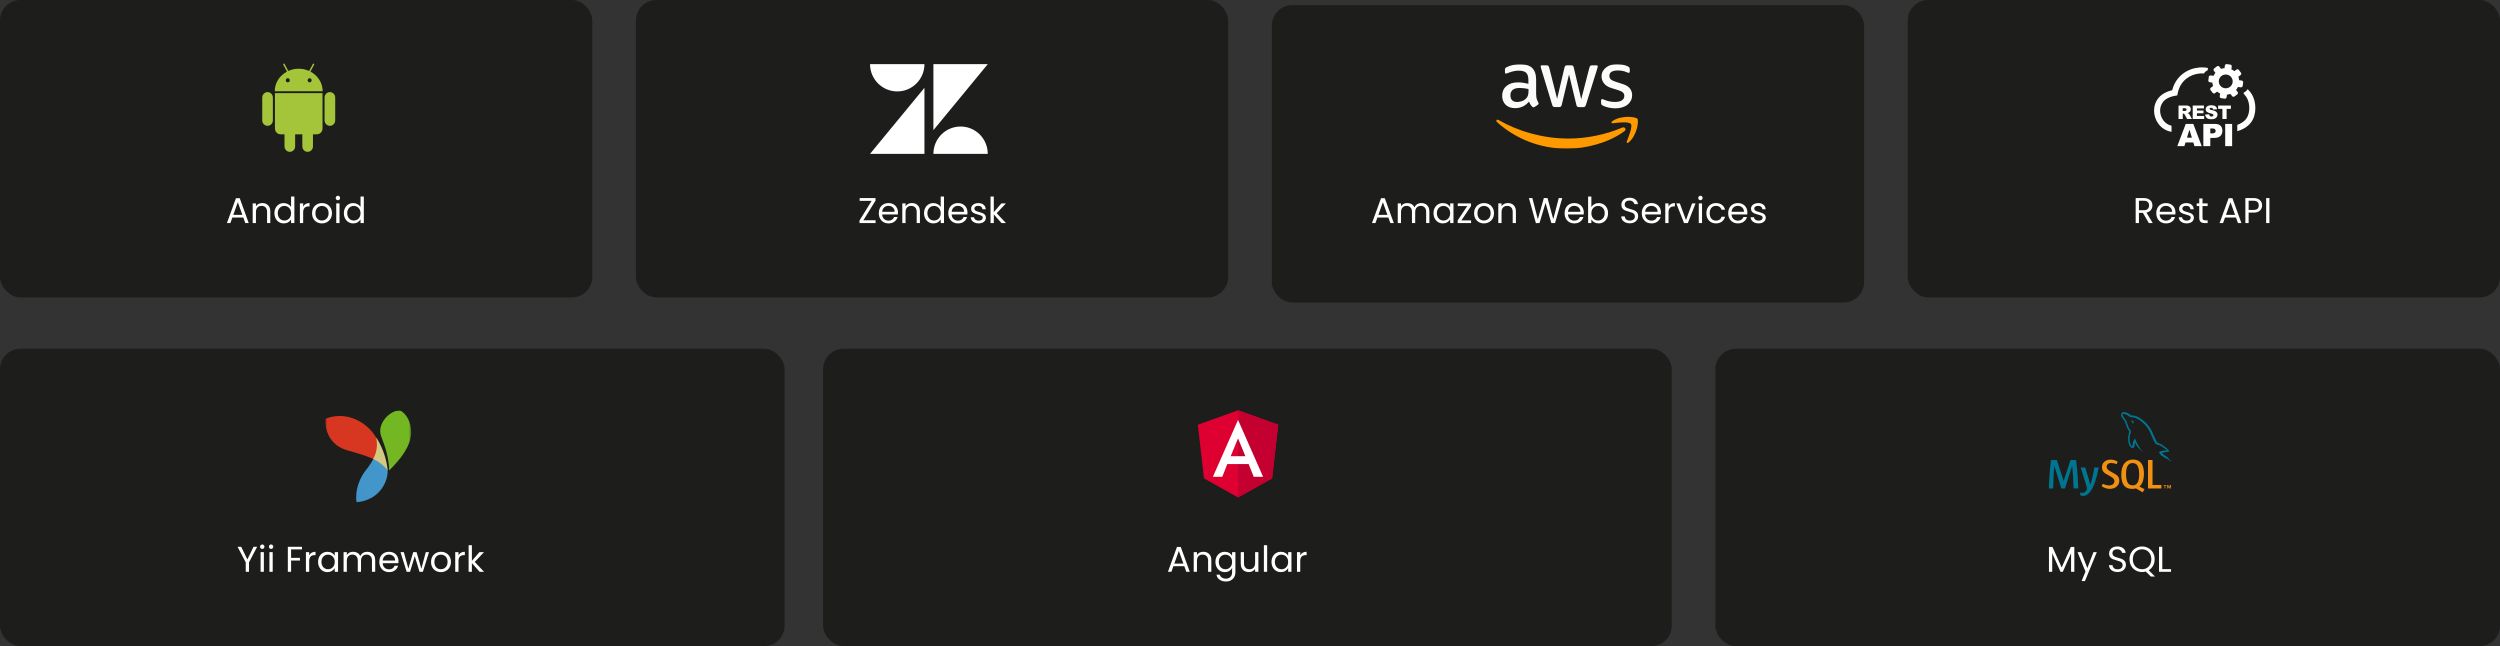
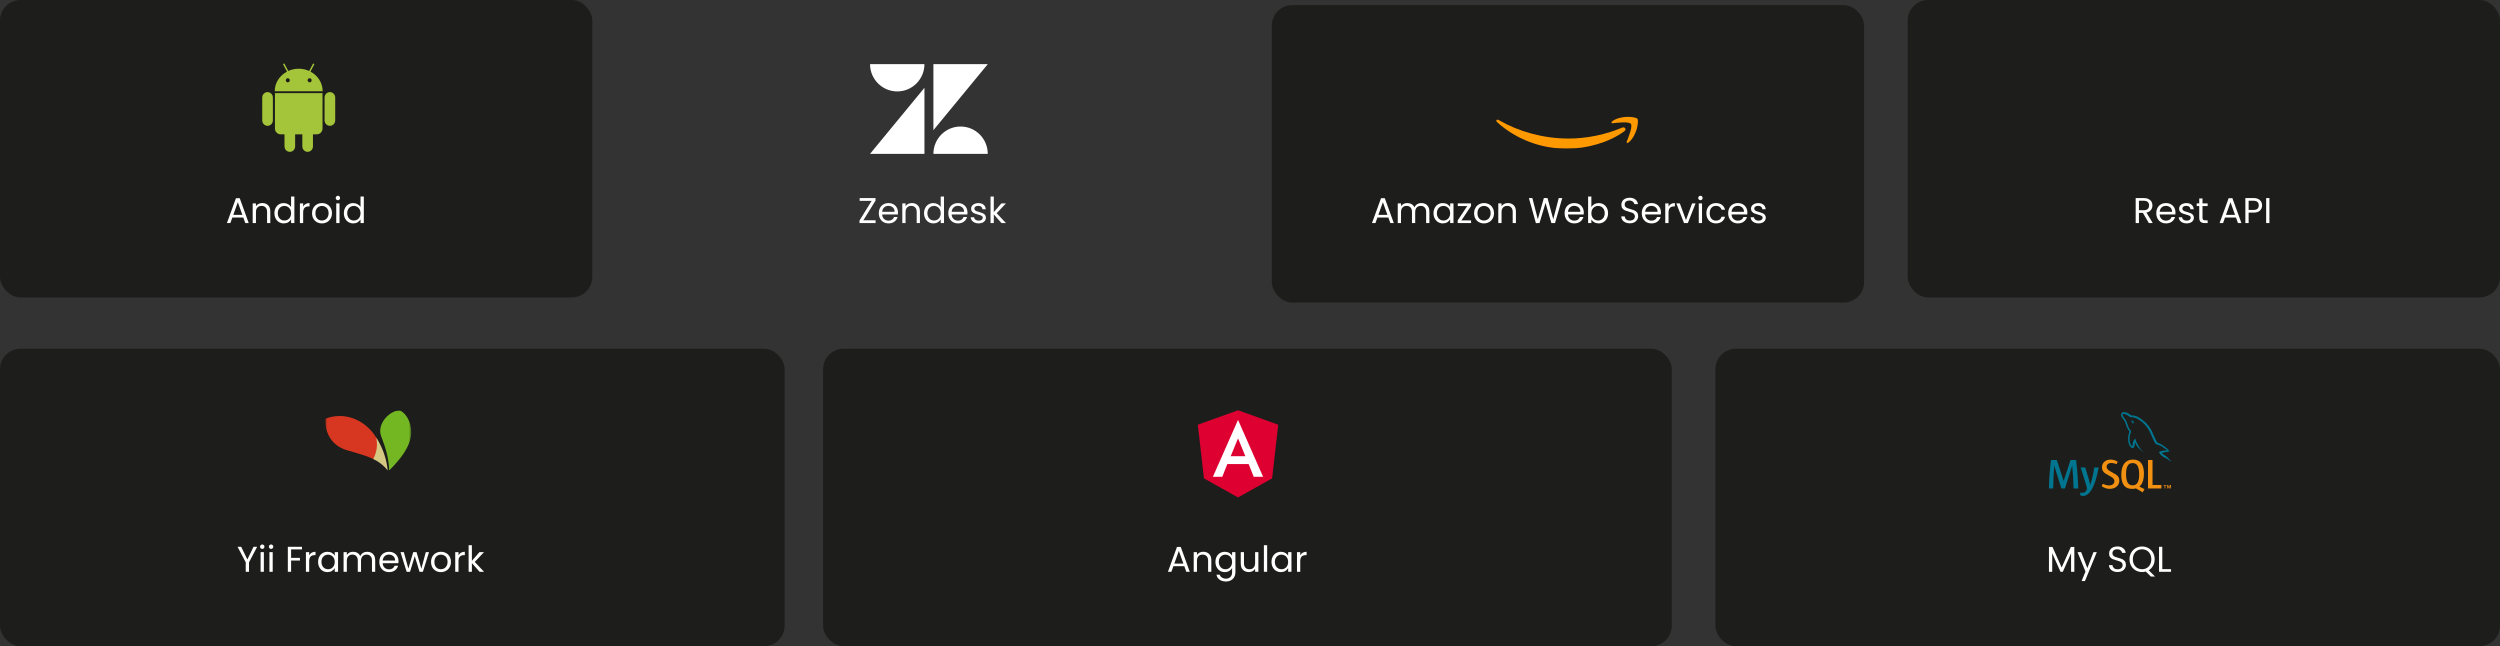
<svg xmlns="http://www.w3.org/2000/svg" width="975" height="252" viewBox="0 0 975 252" fill="none">
  <rect x="0" y="0" width="975" height="252" fill="#333333" stroke="none" />
  <rect y="136" width="306" height="116" rx="8" fill="#1D1D1B" />
  <rect width="231" height="116" rx="8" fill="#1D1D1B" />
  <g clip-path="url(#clip0_2625_13739)">
    <path d="M104.345 35.921C103.199 35.92 102.27 36.874 102.27 38.047L102.271 46.947C102.271 47.227 102.324 47.503 102.429 47.761C102.533 48.019 102.686 48.254 102.879 48.451C103.071 48.648 103.3 48.805 103.552 48.912C103.804 49.019 104.074 49.074 104.347 49.074C104.62 49.074 104.89 49.019 105.142 48.912C105.393 48.806 105.622 48.649 105.815 48.451C106.008 48.254 106.161 48.019 106.265 47.761C106.369 47.503 106.422 47.227 106.422 46.947V38.045C106.421 37.482 106.202 36.941 105.813 36.543C105.423 36.145 104.895 35.921 104.345 35.921ZM121.081 27.928L122.53 25.219C122.567 25.15 122.576 25.069 122.554 24.994C122.533 24.919 122.484 24.855 122.417 24.817C122.35 24.78 122.271 24.771 122.198 24.793C122.124 24.815 122.063 24.866 122.026 24.935L120.563 27.672C119.332 27.111 117.954 26.797 116.496 26.798C115.042 26.797 113.665 27.11 112.438 27.668L110.974 24.938C110.956 24.904 110.931 24.873 110.902 24.849C110.873 24.825 110.839 24.806 110.803 24.796C110.766 24.785 110.728 24.781 110.691 24.785C110.653 24.79 110.617 24.801 110.584 24.82C110.551 24.838 110.521 24.863 110.497 24.893C110.473 24.923 110.456 24.958 110.445 24.995C110.434 25.032 110.431 25.072 110.435 25.11C110.439 25.149 110.451 25.186 110.47 25.22L111.919 27.927C109.071 29.431 107.148 32.295 107.149 35.583L125.844 35.581C125.845 32.294 123.925 29.435 121.081 27.928ZM112.244 32.114C112.036 32.114 111.836 32.029 111.689 31.879C111.543 31.728 111.46 31.524 111.46 31.311C111.46 31.098 111.543 30.894 111.69 30.743C111.837 30.593 112.037 30.509 112.245 30.509C112.452 30.509 112.652 30.594 112.799 30.744C112.946 30.895 113.029 31.099 113.029 31.312C113.029 31.525 112.946 31.729 112.799 31.88C112.651 32.03 112.452 32.114 112.244 32.114ZM120.757 32.113C120.654 32.113 120.552 32.092 120.457 32.052C120.362 32.011 120.275 31.952 120.202 31.878C120.13 31.803 120.072 31.715 120.032 31.617C119.993 31.52 119.973 31.416 119.973 31.31C119.974 31.097 120.057 30.894 120.204 30.743C120.35 30.593 120.549 30.507 120.757 30.506C120.964 30.507 121.163 30.593 121.309 30.744C121.456 30.894 121.538 31.098 121.539 31.31C121.539 31.416 121.519 31.52 121.48 31.617C121.441 31.715 121.383 31.803 121.31 31.878C121.238 31.952 121.151 32.011 121.056 32.052C120.961 32.092 120.859 32.113 120.757 32.113ZM107.226 36.322L107.229 50.117C107.228 50.414 107.285 50.71 107.397 50.985C107.508 51.26 107.671 51.51 107.877 51.721C108.082 51.932 108.327 52.099 108.595 52.212C108.864 52.326 109.152 52.385 109.443 52.384L110.951 52.385L110.953 57.095C110.953 58.267 111.883 59.221 113.027 59.221C114.174 59.221 115.103 58.267 115.103 57.093L115.102 52.385L117.904 52.384L117.905 57.093C117.905 58.265 118.836 59.22 119.98 59.218C121.127 59.219 122.056 58.265 122.056 57.091L122.055 52.383L123.568 52.382C123.859 52.382 124.147 52.323 124.416 52.209C124.685 52.096 124.929 51.928 125.135 51.718C125.34 51.507 125.504 51.257 125.615 50.982C125.726 50.706 125.784 50.411 125.784 50.114L125.781 36.319L107.226 36.322ZM130.732 38.044C130.732 37.764 130.679 37.488 130.574 37.23C130.47 36.972 130.317 36.738 130.124 36.54C129.932 36.343 129.703 36.187 129.451 36.08C129.199 35.973 128.929 35.918 128.657 35.918C127.51 35.917 126.582 36.87 126.582 38.044L126.584 46.945C126.583 47.225 126.637 47.501 126.741 47.759C126.845 48.017 126.998 48.251 127.191 48.449C127.384 48.646 127.613 48.803 127.864 48.909C128.116 49.016 128.386 49.071 128.659 49.071C128.931 49.071 129.201 49.016 129.453 48.909C129.705 48.802 129.934 48.645 130.126 48.448C130.319 48.25 130.472 48.016 130.576 47.758C130.68 47.5 130.734 47.224 130.734 46.944L130.732 38.044Z" fill="#A4C439" />
  </g>
  <path d="M94.879 84.83H90.623L89.839 87H88.495L92.023 77.298H93.493L97.007 87H95.663L94.879 84.83ZM94.515 83.794L92.751 78.866L90.987 83.794H94.515ZM102.283 79.188C103.216 79.188 103.972 79.473 104.551 80.042C105.129 80.602 105.419 81.414 105.419 82.478V87H104.159V82.66C104.159 81.895 103.967 81.311 103.585 80.91C103.202 80.499 102.679 80.294 102.017 80.294C101.345 80.294 100.808 80.504 100.407 80.924C100.015 81.344 99.819 81.955 99.819 82.758V87H98.545V79.328H99.819V80.42C100.071 80.028 100.411 79.725 100.841 79.51C101.279 79.295 101.76 79.188 102.283 79.188ZM107.024 83.136C107.024 82.352 107.183 81.666 107.5 81.078C107.817 80.481 108.251 80.019 108.802 79.692C109.362 79.365 109.987 79.202 110.678 79.202C111.275 79.202 111.831 79.342 112.344 79.622C112.857 79.893 113.249 80.252 113.52 80.7V76.64H114.808V87H113.52V85.558C113.268 86.015 112.895 86.393 112.4 86.692C111.905 86.981 111.327 87.126 110.664 87.126C109.983 87.126 109.362 86.958 108.802 86.622C108.251 86.286 107.817 85.815 107.5 85.208C107.183 84.601 107.024 83.911 107.024 83.136ZM113.52 83.15C113.52 82.571 113.403 82.067 113.17 81.638C112.937 81.209 112.619 80.882 112.218 80.658C111.826 80.425 111.392 80.308 110.916 80.308C110.44 80.308 110.006 80.42 109.614 80.644C109.222 80.868 108.909 81.195 108.676 81.624C108.443 82.053 108.326 82.557 108.326 83.136C108.326 83.724 108.443 84.237 108.676 84.676C108.909 85.105 109.222 85.437 109.614 85.67C110.006 85.894 110.44 86.006 110.916 86.006C111.392 86.006 111.826 85.894 112.218 85.67C112.619 85.437 112.937 85.105 113.17 84.676C113.403 84.237 113.52 83.729 113.52 83.15ZM118.235 80.574C118.459 80.135 118.776 79.795 119.187 79.552C119.607 79.309 120.115 79.188 120.713 79.188V80.504H120.377C118.949 80.504 118.235 81.279 118.235 82.828V87H116.961V79.328H118.235V80.574ZM125.529 87.126C124.811 87.126 124.157 86.963 123.569 86.636C122.991 86.309 122.533 85.847 122.197 85.25C121.871 84.643 121.707 83.943 121.707 83.15C121.707 82.366 121.875 81.675 122.211 81.078C122.557 80.471 123.023 80.009 123.611 79.692C124.199 79.365 124.857 79.202 125.585 79.202C126.313 79.202 126.971 79.365 127.559 79.692C128.147 80.009 128.609 80.467 128.945 81.064C129.291 81.661 129.463 82.357 129.463 83.15C129.463 83.943 129.286 84.643 128.931 85.25C128.586 85.847 128.115 86.309 127.517 86.636C126.92 86.963 126.257 87.126 125.529 87.126ZM125.529 86.006C125.987 86.006 126.416 85.899 126.817 85.684C127.219 85.469 127.541 85.147 127.783 84.718C128.035 84.289 128.161 83.766 128.161 83.15C128.161 82.534 128.04 82.011 127.797 81.582C127.555 81.153 127.237 80.835 126.845 80.63C126.453 80.415 126.029 80.308 125.571 80.308C125.105 80.308 124.675 80.415 124.283 80.63C123.901 80.835 123.593 81.153 123.359 81.582C123.126 82.011 123.009 82.534 123.009 83.15C123.009 83.775 123.121 84.303 123.345 84.732C123.579 85.161 123.887 85.483 124.269 85.698C124.652 85.903 125.072 86.006 125.529 86.006ZM131.797 78.082C131.554 78.082 131.349 77.998 131.181 77.83C131.013 77.662 130.929 77.457 130.929 77.214C130.929 76.971 131.013 76.766 131.181 76.598C131.349 76.43 131.554 76.346 131.797 76.346C132.03 76.346 132.226 76.43 132.385 76.598C132.553 76.766 132.637 76.971 132.637 77.214C132.637 77.457 132.553 77.662 132.385 77.83C132.226 77.998 132.03 78.082 131.797 78.082ZM132.413 79.328V87H131.139V79.328H132.413ZM134.108 83.136C134.108 82.352 134.267 81.666 134.584 81.078C134.901 80.481 135.335 80.019 135.886 79.692C136.446 79.365 137.071 79.202 137.762 79.202C138.359 79.202 138.915 79.342 139.428 79.622C139.941 79.893 140.333 80.252 140.604 80.7V76.64H141.892V87H140.604V85.558C140.352 86.015 139.979 86.393 139.484 86.692C138.989 86.981 138.411 87.126 137.748 87.126C137.067 87.126 136.446 86.958 135.886 86.622C135.335 86.286 134.901 85.815 134.584 85.208C134.267 84.601 134.108 83.911 134.108 83.136ZM140.604 83.15C140.604 82.571 140.487 82.067 140.254 81.638C140.021 81.209 139.703 80.882 139.302 80.658C138.91 80.425 138.476 80.308 138 80.308C137.524 80.308 137.09 80.42 136.698 80.644C136.306 80.868 135.993 81.195 135.76 81.624C135.527 82.053 135.41 82.557 135.41 83.136C135.41 83.724 135.527 84.237 135.76 84.676C135.993 85.105 136.306 85.437 136.698 85.67C137.09 85.894 137.524 86.006 138 86.006C138.476 86.006 138.91 85.894 139.302 85.67C139.703 85.437 140.021 85.105 140.254 84.676C140.487 84.237 140.604 83.729 140.604 83.15Z" fill="white" />
  <path d="M100.289 213.242L97.111 219.318V223H95.837V219.318L92.645 213.242H94.059L96.467 218.184L98.875 213.242H100.289ZM102.291 214.082C102.048 214.082 101.843 213.998 101.675 213.83C101.507 213.662 101.423 213.457 101.423 213.214C101.423 212.971 101.507 212.766 101.675 212.598C101.843 212.43 102.048 212.346 102.291 212.346C102.524 212.346 102.72 212.43 102.879 212.598C103.047 212.766 103.131 212.971 103.131 213.214C103.131 213.457 103.047 213.662 102.879 213.83C102.72 213.998 102.524 214.082 102.291 214.082ZM102.907 215.328V223H101.633V215.328H102.907ZM105.736 214.082C105.493 214.082 105.288 213.998 105.12 213.83C104.952 213.662 104.868 213.457 104.868 213.214C104.868 212.971 104.952 212.766 105.12 212.598C105.288 212.43 105.493 212.346 105.736 212.346C105.969 212.346 106.165 212.43 106.324 212.598C106.492 212.766 106.576 212.971 106.576 213.214C106.576 213.457 106.492 213.662 106.324 213.83C106.165 213.998 105.969 214.082 105.736 214.082ZM106.352 215.328V223H105.078V215.328H106.352ZM117.772 213.242V214.278H113.53V217.568H116.974V218.604H113.53V223H112.256V213.242H117.772ZM120.584 216.574C120.808 216.135 121.126 215.795 121.536 215.552C121.956 215.309 122.465 215.188 123.062 215.188V216.504H122.726C121.298 216.504 120.584 217.279 120.584 218.828V223H119.31V215.328H120.584V216.574ZM124.057 219.136C124.057 218.352 124.216 217.666 124.533 217.078C124.85 216.481 125.284 216.019 125.835 215.692C126.395 215.365 127.016 215.202 127.697 215.202C128.369 215.202 128.952 215.347 129.447 215.636C129.942 215.925 130.31 216.289 130.553 216.728V215.328H131.841V223H130.553V221.572C130.301 222.02 129.923 222.393 129.419 222.692C128.924 222.981 128.346 223.126 127.683 223.126C127.002 223.126 126.386 222.958 125.835 222.622C125.284 222.286 124.85 221.815 124.533 221.208C124.216 220.601 124.057 219.911 124.057 219.136ZM130.553 219.15C130.553 218.571 130.436 218.067 130.203 217.638C129.97 217.209 129.652 216.882 129.251 216.658C128.859 216.425 128.425 216.308 127.949 216.308C127.473 216.308 127.039 216.42 126.647 216.644C126.255 216.868 125.942 217.195 125.709 217.624C125.476 218.053 125.359 218.557 125.359 219.136C125.359 219.724 125.476 220.237 125.709 220.676C125.942 221.105 126.255 221.437 126.647 221.67C127.039 221.894 127.473 222.006 127.949 222.006C128.425 222.006 128.859 221.894 129.251 221.67C129.652 221.437 129.97 221.105 130.203 220.676C130.436 220.237 130.553 219.729 130.553 219.15ZM143.22 215.188C143.817 215.188 144.349 215.314 144.816 215.566C145.283 215.809 145.651 216.177 145.922 216.672C146.193 217.167 146.328 217.769 146.328 218.478V223H145.068V218.66C145.068 217.895 144.877 217.311 144.494 216.91C144.121 216.499 143.612 216.294 142.968 216.294C142.305 216.294 141.778 216.509 141.386 216.938C140.994 217.358 140.798 217.969 140.798 218.772V223H139.538V218.66C139.538 217.895 139.347 217.311 138.964 216.91C138.591 216.499 138.082 216.294 137.438 216.294C136.775 216.294 136.248 216.509 135.856 216.938C135.464 217.358 135.268 217.969 135.268 218.772V223H133.994V215.328H135.268V216.434C135.52 216.033 135.856 215.725 136.276 215.51C136.705 215.295 137.177 215.188 137.69 215.188C138.334 215.188 138.903 215.333 139.398 215.622C139.893 215.911 140.261 216.336 140.504 216.896C140.719 216.355 141.073 215.935 141.568 215.636C142.063 215.337 142.613 215.188 143.22 215.188ZM155.418 218.87C155.418 219.113 155.404 219.369 155.376 219.64H149.244C149.291 220.396 149.547 220.989 150.014 221.418C150.49 221.838 151.064 222.048 151.736 222.048C152.287 222.048 152.744 221.922 153.108 221.67C153.481 221.409 153.743 221.063 153.892 220.634H155.264C155.059 221.371 154.648 221.973 154.032 222.44C153.416 222.897 152.651 223.126 151.736 223.126C151.008 223.126 150.355 222.963 149.776 222.636C149.207 222.309 148.759 221.847 148.432 221.25C148.105 220.643 147.942 219.943 147.942 219.15C147.942 218.357 148.101 217.661 148.418 217.064C148.735 216.467 149.179 216.009 149.748 215.692C150.327 215.365 150.989 215.202 151.736 215.202C152.464 215.202 153.108 215.361 153.668 215.678C154.228 215.995 154.657 216.434 154.956 216.994C155.264 217.545 155.418 218.17 155.418 218.87ZM154.102 218.604C154.102 218.119 153.995 217.703 153.78 217.358C153.565 217.003 153.271 216.737 152.898 216.56C152.534 216.373 152.128 216.28 151.68 216.28C151.036 216.28 150.485 216.485 150.028 216.896C149.58 217.307 149.323 217.876 149.258 218.604H154.102ZM167.319 215.328L164.925 223H163.609L161.761 216.91L159.913 223H158.597L156.189 215.328H157.491L159.255 221.768L161.159 215.328H162.461L164.323 221.782L166.059 215.328H167.319ZM171.93 223.126C171.211 223.126 170.558 222.963 169.97 222.636C169.391 222.309 168.934 221.847 168.598 221.25C168.271 220.643 168.108 219.943 168.108 219.15C168.108 218.366 168.276 217.675 168.612 217.078C168.957 216.471 169.424 216.009 170.012 215.692C170.6 215.365 171.258 215.202 171.986 215.202C172.714 215.202 173.372 215.365 173.96 215.692C174.548 216.009 175.01 216.467 175.346 217.064C175.691 217.661 175.864 218.357 175.864 219.15C175.864 219.943 175.687 220.643 175.332 221.25C174.987 221.847 174.515 222.309 173.918 222.636C173.321 222.963 172.658 223.126 171.93 223.126ZM171.93 222.006C172.387 222.006 172.817 221.899 173.218 221.684C173.619 221.469 173.941 221.147 174.184 220.718C174.436 220.289 174.562 219.766 174.562 219.15C174.562 218.534 174.441 218.011 174.198 217.582C173.955 217.153 173.638 216.835 173.246 216.63C172.854 216.415 172.429 216.308 171.972 216.308C171.505 216.308 171.076 216.415 170.684 216.63C170.301 216.835 169.993 217.153 169.76 217.582C169.527 218.011 169.41 218.534 169.41 219.15C169.41 219.775 169.522 220.303 169.746 220.732C169.979 221.161 170.287 221.483 170.67 221.698C171.053 221.903 171.473 222.006 171.93 222.006ZM178.813 216.574C179.037 216.135 179.354 215.795 179.765 215.552C180.185 215.309 180.694 215.188 181.291 215.188V216.504H180.955C179.527 216.504 178.813 217.279 178.813 218.828V223H177.539V215.328H178.813V216.574ZM187.046 223L184.036 219.612V223H182.762V212.64H184.036V218.73L186.99 215.328H188.768L185.156 219.15L188.782 223H187.046Z" fill="white" />
  <rect x="321" y="136" width="331" height="116" rx="8" fill="#1D1D1B" />
  <g clip-path="url(#clip1_2625_13739)">
    <path d="M482.832 160L467.152 165.644L469.544 186.571L482.832 194L496.121 186.571L498.512 165.644L482.832 160Z" fill="#DD0031" />
-     <path d="M482.828 160V163.774V163.757V194L496.117 186.571L498.508 165.644L482.828 160Z" fill="#C3002F" />
    <path d="M482.833 163.756L473.031 185.94H476.686L478.655 180.976H486.975L488.946 185.941H492.601L482.833 163.756ZM485.695 177.916H479.97L482.833 170.963L485.695 177.916Z" fill="white" />
  </g>
  <path d="M461.879 220.83H457.623L456.839 223H455.495L459.023 213.298H460.493L464.007 223H462.663L461.879 220.83ZM461.515 219.794L459.751 214.866L457.987 219.794H461.515ZM469.283 215.188C470.216 215.188 470.972 215.473 471.551 216.042C472.129 216.602 472.419 217.414 472.419 218.478V223H471.159V218.66C471.159 217.895 470.967 217.311 470.585 216.91C470.202 216.499 469.679 216.294 469.017 216.294C468.345 216.294 467.808 216.504 467.407 216.924C467.015 217.344 466.819 217.955 466.819 218.758V223H465.545V215.328H466.819V216.42C467.071 216.028 467.411 215.725 467.841 215.51C468.279 215.295 468.76 215.188 469.283 215.188ZM477.664 215.202C478.327 215.202 478.905 215.347 479.4 215.636C479.904 215.925 480.277 216.289 480.52 216.728V215.328H481.808V223.168C481.808 223.868 481.659 224.489 481.36 225.03C481.061 225.581 480.632 226.01 480.072 226.318C479.521 226.626 478.877 226.78 478.14 226.78C477.132 226.78 476.292 226.542 475.62 226.066C474.948 225.59 474.551 224.941 474.43 224.12H475.69C475.83 224.587 476.119 224.96 476.558 225.24C476.997 225.529 477.524 225.674 478.14 225.674C478.84 225.674 479.409 225.455 479.848 225.016C480.296 224.577 480.52 223.961 480.52 223.168V221.558C480.268 222.006 479.895 222.379 479.4 222.678C478.905 222.977 478.327 223.126 477.664 223.126C476.983 223.126 476.362 222.958 475.802 222.622C475.251 222.286 474.817 221.815 474.5 221.208C474.183 220.601 474.024 219.911 474.024 219.136C474.024 218.352 474.183 217.666 474.5 217.078C474.817 216.481 475.251 216.019 475.802 215.692C476.362 215.365 476.983 215.202 477.664 215.202ZM480.52 219.15C480.52 218.571 480.403 218.067 480.17 217.638C479.937 217.209 479.619 216.882 479.218 216.658C478.826 216.425 478.392 216.308 477.916 216.308C477.44 216.308 477.006 216.42 476.614 216.644C476.222 216.868 475.909 217.195 475.676 217.624C475.443 218.053 475.326 218.557 475.326 219.136C475.326 219.724 475.443 220.237 475.676 220.676C475.909 221.105 476.222 221.437 476.614 221.67C477.006 221.894 477.44 222.006 477.916 222.006C478.392 222.006 478.826 221.894 479.218 221.67C479.619 221.437 479.937 221.105 480.17 220.676C480.403 220.237 480.52 219.729 480.52 219.15ZM490.765 215.328V223H489.491V221.866C489.248 222.258 488.907 222.566 488.469 222.79C488.039 223.005 487.563 223.112 487.041 223.112C486.443 223.112 485.907 222.991 485.431 222.748C484.955 222.496 484.577 222.123 484.297 221.628C484.026 221.133 483.891 220.531 483.891 219.822V215.328H485.151V219.654C485.151 220.41 485.342 220.993 485.725 221.404C486.107 221.805 486.63 222.006 487.293 222.006C487.974 222.006 488.511 221.796 488.903 221.376C489.295 220.956 489.491 220.345 489.491 219.542V215.328H490.765ZM494.19 212.64V223H492.916V212.64H494.19ZM495.885 219.136C495.885 218.352 496.044 217.666 496.361 217.078C496.679 216.481 497.113 216.019 497.663 215.692C498.223 215.365 498.844 215.202 499.525 215.202C500.197 215.202 500.781 215.347 501.275 215.636C501.77 215.925 502.139 216.289 502.381 216.728V215.328H503.669V223H502.381V221.572C502.129 222.02 501.751 222.393 501.247 222.692C500.753 222.981 500.174 223.126 499.511 223.126C498.83 223.126 498.214 222.958 497.663 222.622C497.113 222.286 496.679 221.815 496.361 221.208C496.044 220.601 495.885 219.911 495.885 219.136ZM502.381 219.15C502.381 218.571 502.265 218.067 502.031 217.638C501.798 217.209 501.481 216.882 501.079 216.658C500.687 216.425 500.253 216.308 499.777 216.308C499.301 216.308 498.867 216.42 498.475 216.644C498.083 216.868 497.771 217.195 497.537 217.624C497.304 218.053 497.187 218.557 497.187 219.136C497.187 219.724 497.304 220.237 497.537 220.676C497.771 221.105 498.083 221.437 498.475 221.67C498.867 221.894 499.301 222.006 499.777 222.006C500.253 222.006 500.687 221.894 501.079 221.67C501.481 221.437 501.798 221.105 502.031 220.676C502.265 220.237 502.381 219.729 502.381 219.15ZM507.096 216.574C507.32 216.135 507.637 215.795 508.048 215.552C508.468 215.309 508.977 215.188 509.574 215.188V216.504H509.238C507.81 216.504 507.096 217.279 507.096 218.828V223H505.822V215.328H507.096V216.574Z" fill="white" />
-   <rect x="248" width="231" height="116" rx="8" fill="#1D1D1B" />
  <path d="M336.719 85.894H341.479V87H335.207V85.992L339.939 78.348H335.263V77.242H341.451V78.25L336.719 85.894ZM350.216 82.87C350.216 83.113 350.202 83.369 350.174 83.64H344.042C344.088 84.396 344.345 84.989 344.812 85.418C345.288 85.838 345.862 86.048 346.534 86.048C347.084 86.048 347.542 85.922 347.906 85.67C348.279 85.409 348.54 85.063 348.69 84.634H350.062C349.856 85.371 349.446 85.973 348.83 86.44C348.214 86.897 347.448 87.126 346.534 87.126C345.806 87.126 345.152 86.963 344.574 86.636C344.004 86.309 343.556 85.847 343.23 85.25C342.903 84.643 342.74 83.943 342.74 83.15C342.74 82.357 342.898 81.661 343.216 81.064C343.533 80.467 343.976 80.009 344.546 79.692C345.124 79.365 345.787 79.202 346.534 79.202C347.262 79.202 347.906 79.361 348.466 79.678C349.026 79.995 349.455 80.434 349.754 80.994C350.062 81.545 350.216 82.17 350.216 82.87ZM348.9 82.604C348.9 82.119 348.792 81.703 348.578 81.358C348.363 81.003 348.069 80.737 347.696 80.56C347.332 80.373 346.926 80.28 346.478 80.28C345.834 80.28 345.283 80.485 344.826 80.896C344.378 81.307 344.121 81.876 344.056 82.604H348.9ZM355.635 79.188C356.569 79.188 357.325 79.473 357.903 80.042C358.482 80.602 358.771 81.414 358.771 82.478V87H357.511V82.66C357.511 81.895 357.32 81.311 356.937 80.91C356.555 80.499 356.032 80.294 355.369 80.294C354.697 80.294 354.161 80.504 353.759 80.924C353.367 81.344 353.171 81.955 353.171 82.758V87H351.897V79.328H353.171V80.42C353.423 80.028 353.764 79.725 354.193 79.51C354.632 79.295 355.113 79.188 355.635 79.188ZM360.376 83.136C360.376 82.352 360.535 81.666 360.852 81.078C361.17 80.481 361.604 80.019 362.154 79.692C362.714 79.365 363.34 79.202 364.03 79.202C364.628 79.202 365.183 79.342 365.696 79.622C366.21 79.893 366.602 80.252 366.872 80.7V76.64H368.16V87H366.872V85.558C366.62 86.015 366.247 86.393 365.752 86.692C365.258 86.981 364.679 87.126 364.016 87.126C363.335 87.126 362.714 86.958 362.154 86.622C361.604 86.286 361.17 85.815 360.852 85.208C360.535 84.601 360.376 83.911 360.376 83.136ZM366.872 83.15C366.872 82.571 366.756 82.067 366.522 81.638C366.289 81.209 365.972 80.882 365.57 80.658C365.178 80.425 364.744 80.308 364.268 80.308C363.792 80.308 363.358 80.42 362.966 80.644C362.574 80.868 362.262 81.195 362.028 81.624C361.795 82.053 361.678 82.557 361.678 83.136C361.678 83.724 361.795 84.237 362.028 84.676C362.262 85.105 362.574 85.437 362.966 85.67C363.358 85.894 363.792 86.006 364.268 86.006C364.744 86.006 365.178 85.894 365.57 85.67C365.972 85.437 366.289 85.105 366.522 84.676C366.756 84.237 366.872 83.729 366.872 83.15ZM377.313 82.87C377.313 83.113 377.299 83.369 377.271 83.64H371.139C371.186 84.396 371.443 84.989 371.909 85.418C372.385 85.838 372.959 86.048 373.631 86.048C374.182 86.048 374.639 85.922 375.003 85.67C375.377 85.409 375.638 85.063 375.787 84.634H377.159C376.954 85.371 376.543 85.973 375.927 86.44C375.311 86.897 374.546 87.126 373.631 87.126C372.903 87.126 372.25 86.963 371.671 86.636C371.102 86.309 370.654 85.847 370.327 85.25C370.001 84.643 369.837 83.943 369.837 83.15C369.837 82.357 369.996 81.661 370.313 81.064C370.631 80.467 371.074 80.009 371.643 79.692C372.222 79.365 372.885 79.202 373.631 79.202C374.359 79.202 375.003 79.361 375.563 79.678C376.123 79.995 376.553 80.434 376.851 80.994C377.159 81.545 377.313 82.17 377.313 82.87ZM375.997 82.604C375.997 82.119 375.89 81.703 375.675 81.358C375.461 81.003 375.167 80.737 374.793 80.56C374.429 80.373 374.023 80.28 373.575 80.28C372.931 80.28 372.381 80.485 371.923 80.896C371.475 81.307 371.219 81.876 371.153 82.604H375.997ZM381.711 87.126C381.123 87.126 380.596 87.028 380.129 86.832C379.662 86.627 379.294 86.347 379.023 85.992C378.752 85.628 378.603 85.213 378.575 84.746H379.891C379.928 85.129 380.106 85.441 380.423 85.684C380.75 85.927 381.174 86.048 381.697 86.048C382.182 86.048 382.565 85.941 382.845 85.726C383.125 85.511 383.265 85.241 383.265 84.914C383.265 84.578 383.116 84.331 382.817 84.172C382.518 84.004 382.056 83.841 381.431 83.682C380.862 83.533 380.395 83.383 380.031 83.234C379.676 83.075 379.368 82.847 379.107 82.548C378.855 82.24 378.729 81.839 378.729 81.344C378.729 80.952 378.846 80.593 379.079 80.266C379.312 79.939 379.644 79.683 380.073 79.496C380.502 79.3 380.992 79.202 381.543 79.202C382.392 79.202 383.078 79.417 383.601 79.846C384.124 80.275 384.404 80.863 384.441 81.61H383.167C383.139 81.209 382.976 80.887 382.677 80.644C382.388 80.401 381.996 80.28 381.501 80.28C381.044 80.28 380.68 80.378 380.409 80.574C380.138 80.77 380.003 81.027 380.003 81.344C380.003 81.596 380.082 81.806 380.241 81.974C380.409 82.133 380.614 82.263 380.857 82.366C381.109 82.459 381.454 82.567 381.893 82.688C382.444 82.837 382.892 82.987 383.237 83.136C383.582 83.276 383.876 83.491 384.119 83.78C384.371 84.069 384.502 84.447 384.511 84.914C384.511 85.334 384.394 85.712 384.161 86.048C383.928 86.384 383.596 86.65 383.167 86.846C382.747 87.033 382.262 87.126 381.711 87.126ZM390.593 87L387.583 83.612V87H386.309V76.64H387.583V82.73L390.537 79.328H392.315L388.703 83.15L392.329 87H390.593Z" fill="white" />
  <g clip-path="url(#clip2_2625_13739)">
    <path d="M360.534 34.241V59.997H339.316L360.534 34.241ZM360.534 25.002C360.534 30.888 355.791 35.656 349.937 35.656C344.082 35.656 339.316 30.888 339.316 25.002H360.534ZM364.029 59.998C364.029 54.112 368.772 49.344 374.627 49.344C380.481 49.344 385.224 54.112 385.224 59.998H364.029ZM364.029 50.758V25.002H385.246L364.029 50.758Z" fill="white" />
  </g>
  <rect x="496" y="2" width="231" height="116" rx="8" fill="#1D1D1B" />
  <path d="M541.456 84.83H537.2L536.416 87H535.072L538.6 77.298H540.07L543.584 87H542.24L541.456 84.83ZM541.092 83.794L539.328 78.866L537.564 83.794H541.092ZM554.348 79.188C554.945 79.188 555.477 79.314 555.944 79.566C556.411 79.809 556.779 80.177 557.05 80.672C557.321 81.167 557.456 81.769 557.456 82.478V87H556.196V82.66C556.196 81.895 556.005 81.311 555.622 80.91C555.249 80.499 554.74 80.294 554.096 80.294C553.433 80.294 552.906 80.509 552.514 80.938C552.122 81.358 551.926 81.969 551.926 82.772V87H550.666V82.66C550.666 81.895 550.475 81.311 550.092 80.91C549.719 80.499 549.21 80.294 548.566 80.294C547.903 80.294 547.376 80.509 546.984 80.938C546.592 81.358 546.396 81.969 546.396 82.772V87H545.122V79.328H546.396V80.434C546.648 80.033 546.984 79.725 547.404 79.51C547.833 79.295 548.305 79.188 548.818 79.188C549.462 79.188 550.031 79.333 550.526 79.622C551.021 79.911 551.389 80.336 551.632 80.896C551.847 80.355 552.201 79.935 552.696 79.636C553.191 79.337 553.741 79.188 554.348 79.188ZM559.07 83.136C559.07 82.352 559.228 81.666 559.546 81.078C559.863 80.481 560.297 80.019 560.848 79.692C561.408 79.365 562.028 79.202 562.71 79.202C563.382 79.202 563.965 79.347 564.46 79.636C564.954 79.925 565.323 80.289 565.566 80.728V79.328H566.854V87H565.566V85.572C565.314 86.02 564.936 86.393 564.432 86.692C563.937 86.981 563.358 87.126 562.696 87.126C562.014 87.126 561.398 86.958 560.848 86.622C560.297 86.286 559.863 85.815 559.546 85.208C559.228 84.601 559.07 83.911 559.07 83.136ZM565.566 83.15C565.566 82.571 565.449 82.067 565.216 81.638C564.982 81.209 564.665 80.882 564.264 80.658C563.872 80.425 563.438 80.308 562.962 80.308C562.486 80.308 562.052 80.42 561.66 80.644C561.268 80.868 560.955 81.195 560.722 81.624C560.488 82.053 560.372 82.557 560.372 83.136C560.372 83.724 560.488 84.237 560.722 84.676C560.955 85.105 561.268 85.437 561.66 85.67C562.052 85.894 562.486 86.006 562.962 86.006C563.438 86.006 563.872 85.894 564.264 85.67C564.665 85.437 564.982 85.105 565.216 84.676C565.449 84.237 565.566 83.729 565.566 83.15ZM569.959 85.95H573.725V87H568.503V85.95L572.227 80.364H568.531V79.328H573.697V80.364L569.959 85.95ZM578.724 87.126C578.005 87.126 577.352 86.963 576.764 86.636C576.185 86.309 575.728 85.847 575.392 85.25C575.065 84.643 574.902 83.943 574.902 83.15C574.902 82.366 575.07 81.675 575.406 81.078C575.751 80.471 576.218 80.009 576.806 79.692C577.394 79.365 578.052 79.202 578.78 79.202C579.508 79.202 580.166 79.365 580.754 79.692C581.342 80.009 581.804 80.467 582.14 81.064C582.485 81.661 582.658 82.357 582.658 83.15C582.658 83.943 582.48 84.643 582.126 85.25C581.78 85.847 581.309 86.309 580.712 86.636C580.114 86.963 579.452 87.126 578.724 87.126ZM578.724 86.006C579.181 86.006 579.61 85.899 580.012 85.684C580.413 85.469 580.735 85.147 580.978 84.718C581.23 84.289 581.356 83.766 581.356 83.15C581.356 82.534 581.234 82.011 580.992 81.582C580.749 81.153 580.432 80.835 580.04 80.63C579.648 80.415 579.223 80.308 578.766 80.308C578.299 80.308 577.87 80.415 577.478 80.63C577.095 80.835 576.787 81.153 576.554 81.582C576.32 82.011 576.204 82.534 576.204 83.15C576.204 83.775 576.316 84.303 576.54 84.732C576.773 85.161 577.081 85.483 577.464 85.698C577.846 85.903 578.266 86.006 578.724 86.006ZM588.071 79.188C589.004 79.188 589.76 79.473 590.339 80.042C590.918 80.602 591.207 81.414 591.207 82.478V87H589.947V82.66C589.947 81.895 589.756 81.311 589.373 80.91C588.99 80.499 588.468 80.294 587.805 80.294C587.133 80.294 586.596 80.504 586.195 80.924C585.803 81.344 585.607 81.955 585.607 82.758V87H584.333V79.328H585.607V80.42C585.859 80.028 586.2 79.725 586.629 79.51C587.068 79.295 587.548 79.188 588.071 79.188ZM609.284 77.242L606.456 87H605.028L602.76 79.146L600.408 87L598.994 87.014L596.264 77.242H597.622L599.75 85.516L602.102 77.242H603.53L605.77 85.488L607.912 77.242H609.284ZM617.679 82.87C617.679 83.113 617.665 83.369 617.637 83.64H611.505C611.551 84.396 611.808 84.989 612.275 85.418C612.751 85.838 613.325 86.048 613.997 86.048C614.547 86.048 615.005 85.922 615.369 85.67C615.742 85.409 616.003 85.063 616.153 84.634H617.525C617.319 85.371 616.909 85.973 616.293 86.44C615.677 86.897 614.911 87.126 613.997 87.126C613.269 87.126 612.615 86.963 612.037 86.636C611.467 86.309 611.019 85.847 610.693 85.25C610.366 84.643 610.203 83.943 610.203 83.15C610.203 82.357 610.361 81.661 610.679 81.064C610.996 80.467 611.439 80.009 612.009 79.692C612.587 79.365 613.25 79.202 613.997 79.202C614.725 79.202 615.369 79.361 615.929 79.678C616.489 79.995 616.918 80.434 617.217 80.994C617.525 81.545 617.679 82.17 617.679 82.87ZM616.363 82.604C616.363 82.119 616.255 81.703 616.041 81.358C615.826 81.003 615.532 80.737 615.159 80.56C614.795 80.373 614.389 80.28 613.941 80.28C613.297 80.28 612.746 80.485 612.289 80.896C611.841 81.307 611.584 81.876 611.519 82.604H616.363ZM620.634 80.756C620.896 80.299 621.278 79.925 621.782 79.636C622.286 79.347 622.86 79.202 623.504 79.202C624.195 79.202 624.816 79.365 625.366 79.692C625.917 80.019 626.351 80.481 626.668 81.078C626.986 81.666 627.144 82.352 627.144 83.136C627.144 83.911 626.986 84.601 626.668 85.208C626.351 85.815 625.912 86.286 625.352 86.622C624.802 86.958 624.186 87.126 623.504 87.126C622.842 87.126 622.258 86.981 621.754 86.692C621.26 86.403 620.886 86.034 620.634 85.586V87H619.36V76.64H620.634V80.756ZM625.842 83.136C625.842 82.557 625.726 82.053 625.492 81.624C625.259 81.195 624.942 80.868 624.54 80.644C624.148 80.42 623.714 80.308 623.238 80.308C622.772 80.308 622.338 80.425 621.936 80.658C621.544 80.882 621.227 81.213 620.984 81.652C620.751 82.081 620.634 82.581 620.634 83.15C620.634 83.729 620.751 84.237 620.984 84.676C621.227 85.105 621.544 85.437 621.936 85.67C622.338 85.894 622.772 86.006 623.238 86.006C623.714 86.006 624.148 85.894 624.54 85.67C624.942 85.437 625.259 85.105 625.492 84.676C625.726 84.237 625.842 83.724 625.842 83.136ZM635.648 87.098C635.004 87.098 634.425 86.986 633.912 86.762C633.408 86.529 633.011 86.211 632.722 85.81C632.432 85.399 632.283 84.928 632.274 84.396H633.632C633.678 84.853 633.865 85.241 634.192 85.558C634.528 85.866 635.013 86.02 635.648 86.02C636.254 86.02 636.73 85.871 637.076 85.572C637.43 85.264 637.608 84.872 637.608 84.396C637.608 84.023 637.505 83.719 637.3 83.486C637.094 83.253 636.838 83.075 636.53 82.954C636.222 82.833 635.806 82.702 635.284 82.562C634.64 82.394 634.122 82.226 633.73 82.058C633.347 81.89 633.016 81.629 632.736 81.274C632.465 80.91 632.33 80.425 632.33 79.818C632.33 79.286 632.465 78.815 632.736 78.404C633.006 77.993 633.384 77.676 633.87 77.452C634.364 77.228 634.929 77.116 635.564 77.116C636.478 77.116 637.225 77.345 637.804 77.802C638.392 78.259 638.723 78.866 638.798 79.622H637.398C637.351 79.249 637.155 78.922 636.81 78.642C636.464 78.353 636.007 78.208 635.438 78.208C634.906 78.208 634.472 78.348 634.136 78.628C633.8 78.899 633.632 79.281 633.632 79.776C633.632 80.131 633.73 80.42 633.926 80.644C634.131 80.868 634.378 81.041 634.668 81.162C634.966 81.274 635.382 81.405 635.914 81.554C636.558 81.731 637.076 81.909 637.468 82.086C637.86 82.254 638.196 82.52 638.476 82.884C638.756 83.239 638.896 83.724 638.896 84.34C638.896 84.816 638.77 85.264 638.518 85.684C638.266 86.104 637.892 86.445 637.398 86.706C636.903 86.967 636.32 87.098 635.648 87.098ZM647.77 82.87C647.77 83.113 647.756 83.369 647.728 83.64H641.596C641.643 84.396 641.9 84.989 642.366 85.418C642.842 85.838 643.416 86.048 644.088 86.048C644.639 86.048 645.096 85.922 645.46 85.67C645.834 85.409 646.095 85.063 646.244 84.634H647.616C647.411 85.371 647 85.973 646.384 86.44C645.768 86.897 645.003 87.126 644.088 87.126C643.36 87.126 642.707 86.963 642.128 86.636C641.559 86.309 641.111 85.847 640.784 85.25C640.458 84.643 640.294 83.943 640.294 83.15C640.294 82.357 640.453 81.661 640.77 81.064C641.088 80.467 641.531 80.009 642.1 79.692C642.679 79.365 643.342 79.202 644.088 79.202C644.816 79.202 645.46 79.361 646.02 79.678C646.58 79.995 647.01 80.434 647.308 80.994C647.616 81.545 647.77 82.17 647.77 82.87ZM646.454 82.604C646.454 82.119 646.347 81.703 646.132 81.358C645.918 81.003 645.624 80.737 645.25 80.56C644.886 80.373 644.48 80.28 644.032 80.28C643.388 80.28 642.838 80.485 642.38 80.896C641.932 81.307 641.676 81.876 641.61 82.604H646.454ZM650.726 80.574C650.95 80.135 651.267 79.795 651.678 79.552C652.098 79.309 652.607 79.188 653.204 79.188V80.504H652.868C651.44 80.504 650.726 81.279 650.726 82.828V87H649.452V79.328H650.726V80.574ZM657.531 85.824L659.911 79.328H661.269L658.259 87H656.775L653.765 79.328H655.137L657.531 85.824ZM663.18 78.082C662.938 78.082 662.732 77.998 662.564 77.83C662.396 77.662 662.312 77.457 662.312 77.214C662.312 76.971 662.396 76.766 662.564 76.598C662.732 76.43 662.938 76.346 663.18 76.346C663.414 76.346 663.61 76.43 663.768 76.598C663.936 76.766 664.02 76.971 664.02 77.214C664.02 77.457 663.936 77.662 663.768 77.83C663.61 77.998 663.414 78.082 663.18 78.082ZM663.796 79.328V87H662.522V79.328H663.796ZM665.492 83.15C665.492 82.357 665.65 81.666 665.968 81.078C666.285 80.481 666.724 80.019 667.284 79.692C667.853 79.365 668.502 79.202 669.23 79.202C670.172 79.202 670.947 79.431 671.554 79.888C672.17 80.345 672.576 80.98 672.772 81.792H671.4C671.269 81.325 671.012 80.957 670.63 80.686C670.256 80.415 669.79 80.28 669.23 80.28C668.502 80.28 667.914 80.532 667.466 81.036C667.018 81.531 666.794 82.235 666.794 83.15C666.794 84.074 667.018 84.788 667.466 85.292C667.914 85.796 668.502 86.048 669.23 86.048C669.79 86.048 670.256 85.917 670.63 85.656C671.003 85.395 671.26 85.021 671.4 84.536H672.772C672.566 85.32 672.156 85.95 671.54 86.426C670.924 86.893 670.154 87.126 669.23 87.126C668.502 87.126 667.853 86.963 667.284 86.636C666.724 86.309 666.285 85.847 665.968 85.25C665.65 84.653 665.492 83.953 665.492 83.15ZM681.472 82.87C681.472 83.113 681.458 83.369 681.43 83.64H675.298C675.344 84.396 675.601 84.989 676.068 85.418C676.544 85.838 677.118 86.048 677.79 86.048C678.34 86.048 678.798 85.922 679.162 85.67C679.535 85.409 679.796 85.063 679.946 84.634H681.318C681.112 85.371 680.702 85.973 680.086 86.44C679.47 86.897 678.704 87.126 677.79 87.126C677.062 87.126 676.408 86.963 675.83 86.636C675.26 86.309 674.812 85.847 674.486 85.25C674.159 84.643 673.996 83.943 673.996 83.15C673.996 82.357 674.154 81.661 674.472 81.064C674.789 80.467 675.232 80.009 675.802 79.692C676.38 79.365 677.043 79.202 677.79 79.202C678.518 79.202 679.162 79.361 679.722 79.678C680.282 79.995 680.711 80.434 681.01 80.994C681.318 81.545 681.472 82.17 681.472 82.87ZM680.156 82.604C680.156 82.119 680.048 81.703 679.834 81.358C679.619 81.003 679.325 80.737 678.952 80.56C678.588 80.373 678.182 80.28 677.734 80.28C677.09 80.28 676.539 80.485 676.082 80.896C675.634 81.307 675.377 81.876 675.312 82.604H680.156ZM685.869 87.126C685.281 87.126 684.754 87.028 684.287 86.832C683.821 86.627 683.452 86.347 683.181 85.992C682.911 85.628 682.761 85.213 682.733 84.746H684.049C684.087 85.129 684.264 85.441 684.581 85.684C684.908 85.927 685.333 86.048 685.855 86.048C686.341 86.048 686.723 85.941 687.003 85.726C687.283 85.511 687.423 85.241 687.423 84.914C687.423 84.578 687.274 84.331 686.975 84.172C686.677 84.004 686.215 83.841 685.589 83.682C685.02 83.533 684.553 83.383 684.189 83.234C683.835 83.075 683.527 82.847 683.265 82.548C683.013 82.24 682.887 81.839 682.887 81.344C682.887 80.952 683.004 80.593 683.237 80.266C683.471 79.939 683.802 79.683 684.231 79.496C684.661 79.3 685.151 79.202 685.701 79.202C686.551 79.202 687.237 79.417 687.759 79.846C688.282 80.275 688.562 80.863 688.599 81.61H687.325C687.297 81.209 687.134 80.887 686.835 80.644C686.546 80.401 686.154 80.28 685.659 80.28C685.202 80.28 684.838 80.378 684.567 80.574C684.297 80.77 684.161 81.027 684.161 81.344C684.161 81.596 684.241 81.806 684.399 81.974C684.567 82.133 684.773 82.263 685.015 82.366C685.267 82.459 685.613 82.567 686.051 82.688C686.602 82.837 687.05 82.987 687.395 83.136C687.741 83.276 688.035 83.491 688.277 83.78C688.529 84.069 688.66 84.447 688.669 84.914C688.669 85.334 688.553 85.712 688.319 86.048C688.086 86.384 687.755 86.65 687.325 86.846C686.905 87.033 686.42 87.126 685.869 87.126Z" fill="white" />
  <mask id="mask0_2625_13739" style="mask-type:luminance" maskUnits="userSpaceOnUse" x="583" y="25" width="57" height="33">
    <path d="M639.447 25H583.059V58H639.447V25Z" fill="white" />
  </mask>
  <g mask="url(#mask0_2625_13739)">
-     <path d="M599.131 36.985C599.131 37.664 599.204 38.215 599.333 38.618C599.48 39.022 599.664 39.463 599.921 39.94C600.013 40.087 600.05 40.234 600.05 40.362C600.05 40.546 599.94 40.729 599.701 40.913L598.543 41.684C598.377 41.794 598.212 41.849 598.065 41.849C597.881 41.849 597.697 41.757 597.514 41.592C597.256 41.316 597.036 41.023 596.852 40.729C596.668 40.417 596.485 40.068 596.282 39.646C594.849 41.335 593.048 42.179 590.879 42.179C589.336 42.179 588.104 41.739 587.204 40.858C586.303 39.977 585.844 38.802 585.844 37.334C585.844 35.774 586.395 34.507 587.516 33.553C588.637 32.598 590.126 32.121 592.019 32.121C592.644 32.121 593.287 32.176 593.967 32.268C594.647 32.36 595.345 32.507 596.08 32.672V31.332C596.08 29.937 595.786 28.964 595.216 28.395C594.628 27.826 593.636 27.551 592.221 27.551C591.578 27.551 590.916 27.625 590.236 27.79C589.556 27.955 588.894 28.157 588.251 28.414C587.957 28.542 587.737 28.616 587.608 28.652C587.479 28.689 587.387 28.707 587.314 28.707C587.057 28.707 586.928 28.524 586.928 28.139V27.239C586.928 26.945 586.965 26.725 587.057 26.597C587.149 26.468 587.314 26.34 587.571 26.211C588.215 25.881 588.986 25.606 589.887 25.385C590.787 25.147 591.743 25.037 592.754 25.037C594.941 25.037 596.54 25.532 597.569 26.523C598.58 27.515 599.094 29.02 599.094 31.038V36.985H599.131ZM591.67 39.775C592.276 39.775 592.901 39.665 593.562 39.444C594.224 39.224 594.812 38.82 595.308 38.27C595.602 37.921 595.823 37.536 595.933 37.095C596.043 36.655 596.117 36.122 596.117 35.498V34.727C595.584 34.599 595.014 34.489 594.426 34.416C593.838 34.342 593.268 34.305 592.699 34.305C591.467 34.305 590.567 34.544 589.96 35.039C589.354 35.535 589.06 36.233 589.06 37.15C589.06 38.013 589.28 38.655 589.74 39.096C590.181 39.554 590.824 39.775 591.67 39.775ZM606.427 41.757C606.096 41.757 605.876 41.702 605.729 41.573C605.582 41.463 605.453 41.206 605.343 40.858L601.024 26.67C600.914 26.303 600.858 26.064 600.858 25.936C600.858 25.642 601.006 25.477 601.3 25.477H603.101C603.45 25.477 603.689 25.532 603.817 25.661C603.964 25.771 604.075 26.028 604.185 26.377L607.272 38.527L610.139 26.377C610.231 26.009 610.341 25.771 610.489 25.661C610.636 25.551 610.893 25.477 611.224 25.477H612.694C613.043 25.477 613.282 25.532 613.429 25.661C613.576 25.771 613.705 26.028 613.778 26.377L616.682 38.673L619.861 26.377C619.971 26.009 620.1 25.771 620.229 25.661C620.376 25.551 620.615 25.477 620.946 25.477H622.655C622.949 25.477 623.114 25.624 623.114 25.936C623.114 26.028 623.096 26.12 623.077 26.23C623.059 26.34 623.022 26.487 622.949 26.689L618.52 40.876C618.409 41.243 618.281 41.482 618.134 41.592C617.987 41.702 617.748 41.775 617.435 41.775H615.855C615.506 41.775 615.267 41.72 615.12 41.592C614.973 41.463 614.844 41.225 614.771 40.858L611.922 29.02L609.092 40.839C609 41.206 608.89 41.445 608.743 41.573C608.596 41.702 608.338 41.757 608.008 41.757H606.427ZM630.043 42.252C629.087 42.252 628.131 42.142 627.212 41.922C626.294 41.702 625.577 41.463 625.099 41.188C624.805 41.023 624.603 40.839 624.529 40.674C624.456 40.509 624.419 40.325 624.419 40.16V39.224C624.419 38.839 624.566 38.655 624.842 38.655C624.952 38.655 625.062 38.673 625.172 38.71C625.283 38.747 625.448 38.82 625.632 38.894C626.257 39.169 626.937 39.389 627.654 39.536C628.389 39.683 629.105 39.756 629.84 39.756C630.998 39.756 631.899 39.554 632.524 39.151C633.148 38.747 633.479 38.16 633.479 37.407C633.479 36.893 633.314 36.471 632.983 36.122C632.652 35.774 632.027 35.462 631.127 35.168L628.462 34.342C627.121 33.92 626.128 33.296 625.522 32.47C624.915 31.662 624.603 30.763 624.603 29.809C624.603 29.038 624.768 28.359 625.099 27.771C625.43 27.184 625.871 26.67 626.422 26.266C626.973 25.844 627.598 25.532 628.333 25.312C629.069 25.092 629.84 25 630.649 25C631.053 25 631.476 25.018 631.88 25.073C632.303 25.128 632.689 25.202 633.075 25.275C633.443 25.367 633.792 25.459 634.123 25.569C634.453 25.679 634.711 25.789 634.894 25.899C635.152 26.046 635.335 26.193 635.446 26.358C635.556 26.505 635.611 26.707 635.611 26.964V27.826C635.611 28.212 635.464 28.414 635.188 28.414C635.041 28.414 634.802 28.34 634.49 28.194C633.442 27.716 632.266 27.478 630.962 27.478C629.914 27.478 629.087 27.643 628.517 27.992C627.948 28.34 627.654 28.873 627.654 29.625C627.654 30.139 627.837 30.579 628.205 30.928C628.572 31.277 629.252 31.626 630.226 31.938L632.836 32.764C634.159 33.186 635.115 33.773 635.685 34.526C636.254 35.278 636.53 36.141 636.53 37.095C636.53 37.884 636.365 38.6 636.052 39.224C635.721 39.848 635.28 40.399 634.711 40.839C634.141 41.298 633.461 41.629 632.671 41.867C631.844 42.124 630.98 42.252 630.043 42.252Z" fill="#FBFBFB" />
    <path fill-rule="evenodd" clip-rule="evenodd" d="M633.516 51.171C627.469 55.631 618.685 57.999 611.131 57.999C600.546 57.999 591.008 54.089 583.803 47.592C583.234 47.078 583.748 46.381 584.428 46.785C592.22 51.3 601.832 54.034 611.775 54.034C618.482 54.034 625.852 52.639 632.634 49.776C633.644 49.318 634.508 50.437 633.516 51.171Z" fill="#FF9900" />
    <path fill-rule="evenodd" clip-rule="evenodd" d="M636.035 48.308C635.263 47.317 630.926 47.831 628.96 48.07C628.371 48.143 628.28 47.629 628.813 47.244C632.268 44.821 637.946 45.519 638.608 46.326C639.27 47.152 638.424 52.823 635.19 55.54C634.694 55.962 634.216 55.742 634.436 55.191C635.171 53.374 636.807 49.281 636.035 48.308Z" fill="#FF9900" />
  </g>
  <rect x="744" width="231" height="116" rx="8" fill="#1D1D1B" />
  <path d="M838.05 87L835.726 83.01H834.186V87H832.912V77.242H836.062C836.799 77.242 837.42 77.368 837.924 77.62C838.437 77.872 838.82 78.213 839.072 78.642C839.324 79.071 839.45 79.561 839.45 80.112C839.45 80.784 839.254 81.377 838.862 81.89C838.479 82.403 837.901 82.744 837.126 82.912L839.576 87H838.05ZM834.186 81.988H836.062C836.753 81.988 837.271 81.82 837.616 81.484C837.961 81.139 838.134 80.681 838.134 80.112C838.134 79.533 837.961 79.085 837.616 78.768C837.28 78.451 836.762 78.292 836.062 78.292H834.186V81.988ZM848.43 82.87C848.43 83.113 848.416 83.369 848.388 83.64H842.256C842.302 84.396 842.559 84.989 843.026 85.418C843.502 85.838 844.076 86.048 844.748 86.048C845.298 86.048 845.756 85.922 846.12 85.67C846.493 85.409 846.754 85.063 846.904 84.634H848.276C848.07 85.371 847.66 85.973 847.044 86.44C846.428 86.897 845.662 87.126 844.748 87.126C844.02 87.126 843.366 86.963 842.788 86.636C842.218 86.309 841.77 85.847 841.444 85.25C841.117 84.643 840.954 83.943 840.954 83.15C840.954 82.357 841.112 81.661 841.43 81.064C841.747 80.467 842.19 80.009 842.76 79.692C843.338 79.365 844.001 79.202 844.748 79.202C845.476 79.202 846.12 79.361 846.68 79.678C847.24 79.995 847.669 80.434 847.968 80.994C848.276 81.545 848.43 82.17 848.43 82.87ZM847.114 82.604C847.114 82.119 847.006 81.703 846.792 81.358C846.577 81.003 846.283 80.737 845.91 80.56C845.546 80.373 845.14 80.28 844.692 80.28C844.048 80.28 843.497 80.485 843.04 80.896C842.592 81.307 842.335 81.876 842.27 82.604H847.114ZM852.827 87.126C852.239 87.126 851.712 87.028 851.245 86.832C850.779 86.627 850.41 86.347 850.139 85.992C849.869 85.628 849.719 85.213 849.691 84.746H851.007C851.045 85.129 851.222 85.441 851.539 85.684C851.866 85.927 852.291 86.048 852.813 86.048C853.299 86.048 853.681 85.941 853.961 85.726C854.241 85.511 854.381 85.241 854.381 84.914C854.381 84.578 854.232 84.331 853.933 84.172C853.635 84.004 853.173 83.841 852.547 83.682C851.978 83.533 851.511 83.383 851.147 83.234C850.793 83.075 850.485 82.847 850.223 82.548C849.971 82.24 849.845 81.839 849.845 81.344C849.845 80.952 849.962 80.593 850.195 80.266C850.429 79.939 850.76 79.683 851.189 79.496C851.619 79.3 852.109 79.202 852.659 79.202C853.509 79.202 854.195 79.417 854.717 79.846C855.24 80.275 855.52 80.863 855.557 81.61H854.283C854.255 81.209 854.092 80.887 853.793 80.644C853.504 80.401 853.112 80.28 852.617 80.28C852.16 80.28 851.796 80.378 851.525 80.574C851.255 80.77 851.119 81.027 851.119 81.344C851.119 81.596 851.199 81.806 851.357 81.974C851.525 82.133 851.731 82.263 851.973 82.366C852.225 82.459 852.571 82.567 853.009 82.688C853.56 82.837 854.008 82.987 854.353 83.136C854.699 83.276 854.993 83.491 855.235 83.78C855.487 84.069 855.618 84.447 855.627 84.914C855.627 85.334 855.511 85.712 855.277 86.048C855.044 86.384 854.713 86.65 854.283 86.846C853.863 87.033 853.378 87.126 852.827 87.126ZM858.98 80.378V84.9C858.98 85.273 859.059 85.539 859.218 85.698C859.376 85.847 859.652 85.922 860.044 85.922H860.982V87H859.834C859.124 87 858.592 86.837 858.238 86.51C857.883 86.183 857.706 85.647 857.706 84.9V80.378H856.712V79.328H857.706V77.396H858.98V79.328H860.982V80.378H858.98ZM872.026 84.83H867.77L866.986 87H865.642L869.17 77.298H870.64L874.154 87H872.81L872.026 84.83ZM871.662 83.794L869.898 78.866L868.134 83.794H871.662ZM882.215 80.098C882.215 80.91 881.935 81.587 881.375 82.128C880.825 82.66 879.98 82.926 878.841 82.926H876.965V87H875.691V77.242H878.841C879.943 77.242 880.778 77.508 881.347 78.04C881.926 78.572 882.215 79.258 882.215 80.098ZM878.841 81.876C879.551 81.876 880.073 81.722 880.409 81.414C880.745 81.106 880.913 80.667 880.913 80.098C880.913 78.894 880.223 78.292 878.841 78.292H876.965V81.876H878.841ZM885.073 77.242V87H883.799V77.242H885.073Z" fill="white" />
  <g clip-path="url(#clip3_2625_13739)">
-     <path fill-rule="evenodd" clip-rule="evenodd" d="M873.135 27.267L873.968 28.355C874.187 28.642 874.132 29.053 873.842 29.27L872.958 29.937C873.119 30.361 873.222 30.814 873.264 31.276L874.27 31.413C874.63 31.461 874.881 31.793 874.833 32.15L874.646 33.506C874.598 33.863 874.264 34.115 873.904 34.064L872.804 33.914C872.608 34.338 872.357 34.727 872.061 35.075L872.679 35.879C872.897 36.166 872.839 36.577 872.55 36.794L871.454 37.62C871.164 37.837 870.75 37.78 870.531 37.496L869.859 36.619C869.428 36.778 868.975 36.88 868.505 36.922L868.367 37.92C868.319 38.277 867.984 38.526 867.624 38.478L866.258 38.293C865.898 38.245 865.647 37.914 865.695 37.556L865.846 36.466C865.422 36.271 865.026 36.022 864.676 35.732L863.866 36.341C863.576 36.558 863.162 36.504 862.943 36.217L862.11 35.129C861.892 34.842 861.946 34.431 862.236 34.214L863.12 33.547C862.959 33.12 862.856 32.67 862.814 32.208L861.808 32.071C861.448 32.023 861.194 31.691 861.245 31.334L861.432 29.978C861.483 29.621 861.814 29.372 862.175 29.42L863.274 29.57C863.47 29.149 863.721 28.757 864.014 28.409L863.4 27.605C863.181 27.321 863.236 26.91 863.525 26.693L864.621 25.867C864.911 25.65 865.325 25.704 865.544 25.991L866.216 26.869C866.644 26.709 867.1 26.607 867.566 26.566L867.705 25.567C867.753 25.21 868.087 24.958 868.447 25.006L869.814 25.191C870.174 25.239 870.428 25.57 870.377 25.928L870.225 27.018C870.653 27.213 871.045 27.462 871.399 27.755L872.209 27.146C872.499 26.926 872.913 26.98 873.135 27.267ZM849.626 46.407V41.145H852.359C852.867 41.145 853.252 41.186 853.519 41.275C853.786 41.361 854.005 41.521 854.166 41.754C854.329 41.99 854.413 42.274 854.413 42.608C854.413 42.899 854.349 43.154 854.223 43.364C854.098 43.578 853.924 43.75 853.706 43.881C853.567 43.964 853.375 44.034 853.13 44.089C853.326 44.155 853.468 44.216 853.555 44.283C853.616 44.328 853.703 44.42 853.815 44.56C853.928 44.701 854.005 44.812 854.043 44.889L854.841 46.41H852.989L852.114 44.806C852.002 44.599 851.905 44.462 851.818 44.401C851.699 44.321 851.564 44.28 851.416 44.28H851.272V46.41H849.626V46.407ZM855.407 55.571H852.346L851.905 56.999H849.147L852.436 48.327H855.394L858.67 56.999H855.841L855.407 55.571ZM854.834 53.692L853.879 50.573L852.921 53.692H854.834ZM859.307 48.327H863.801C864.782 48.327 865.515 48.557 866.001 49.019C866.486 49.482 866.73 50.142 866.73 50.994C866.73 51.871 866.464 52.556 865.933 53.051C865.403 53.545 864.589 53.791 863.499 53.791H862.017V56.999H859.307V48.327ZM862.017 52.033H862.683C863.207 52.033 863.576 51.944 863.789 51.762C864.001 51.584 864.107 51.351 864.107 51.073C864.107 50.802 864.014 50.569 863.83 50.381C863.647 50.193 863.3 50.097 862.792 50.097H862.017V52.033ZM867.824 48.327H870.534V56.999H867.824V48.327ZM851.272 43.282H851.963C852.037 43.282 852.182 43.256 852.397 43.208C852.506 43.186 852.596 43.132 852.664 43.042C852.735 42.953 852.767 42.851 852.767 42.736C852.767 42.567 852.712 42.433 852.603 42.344C852.494 42.251 852.291 42.207 851.992 42.207H851.272V43.282ZM855.156 41.145H859.545V42.267H856.802V43.106H859.345V44.178H856.802V45.214H859.625V46.404H855.156V41.145ZM860.014 44.666L861.57 44.57C861.602 44.822 861.673 45.01 861.776 45.141C861.946 45.352 862.187 45.46 862.499 45.46C862.731 45.46 862.914 45.406 863.039 45.297C863.165 45.189 863.229 45.061 863.229 44.918C863.229 44.781 863.168 44.659 863.049 44.551C862.93 44.443 862.65 44.344 862.21 44.245C861.493 44.085 860.982 43.872 860.673 43.607C860.364 43.342 860.21 43.004 860.21 42.593C860.21 42.322 860.29 42.066 860.448 41.827C860.606 41.588 860.843 41.397 861.162 41.259C861.48 41.122 861.914 41.055 862.467 41.055C863.146 41.055 863.66 41.18 864.017 41.432C864.371 41.684 864.583 42.079 864.65 42.628L863.11 42.72C863.068 42.481 862.982 42.306 862.853 42.2C862.721 42.092 862.538 42.038 862.31 42.038C862.12 42.038 861.975 42.079 861.879 42.159C861.782 42.239 861.734 42.337 861.734 42.452C861.734 42.535 861.776 42.608 861.853 42.679C861.93 42.746 862.11 42.813 862.4 42.873C863.117 43.026 863.631 43.183 863.94 43.339C864.248 43.495 864.477 43.69 864.615 43.923C864.756 44.152 864.827 44.414 864.827 44.701C864.827 45.039 864.734 45.348 864.544 45.632C864.358 45.916 864.094 46.133 863.756 46.28C863.419 46.426 862.994 46.5 862.48 46.5C861.58 46.5 860.953 46.328 860.606 45.983C860.258 45.632 860.062 45.195 860.014 44.666ZM865.065 41.145H870.052V42.446H868.38V46.407H866.74V42.446H865.065V41.145ZM859.548 28.655C858.959 28.61 858.365 28.616 857.776 28.674C855.966 28.846 854.207 29.5 852.754 30.619C851.072 31.911 849.796 33.844 849.304 36.405L849.15 37.206L848.346 37.346C847.558 37.483 846.854 37.671 846.237 37.91C845.639 38.14 845.105 38.424 844.639 38.759C844.266 39.027 843.944 39.327 843.671 39.652C842.825 40.657 842.433 41.916 842.443 43.192C842.453 44.487 842.877 45.795 843.661 46.87C843.954 47.268 844.292 47.635 844.677 47.954C845.07 48.276 845.51 48.544 846.005 48.745C846.285 48.86 846.584 48.956 846.896 49.032V51.421C846.253 51.306 845.661 51.134 845.108 50.907C844.378 50.608 843.732 50.222 843.163 49.75C842.623 49.303 842.15 48.796 841.748 48.244C840.678 46.777 840.099 44.985 840.086 43.199C840.073 41.393 840.639 39.598 841.861 38.143C842.256 37.671 842.723 37.237 843.256 36.855C843.877 36.408 844.587 36.032 845.391 35.722C845.944 35.509 846.536 35.33 847.16 35.187C847.867 32.399 849.375 30.253 851.314 28.763C853.127 27.369 855.31 26.556 857.558 26.342C858.738 26.231 859.934 26.282 861.104 26.498C861.078 26.604 861.056 26.709 861.043 26.817L861.04 26.837C861.017 27.018 861.007 27.2 861.017 27.385C860.77 27.481 860.538 27.612 860.329 27.771L860.319 27.777C860.008 28.01 859.744 28.31 859.548 28.655ZM876.559 34.778C876.739 34.941 876.913 35.11 877.083 35.292C877.427 35.659 877.752 36.073 878.058 36.536C879.086 38.105 879.614 40.2 879.591 42.251C879.569 44.264 879.022 46.267 877.903 47.74C877.173 48.7 876.238 49.485 875.116 50.107C874.347 50.534 873.482 50.888 872.54 51.175V48.704C873.048 48.515 873.521 48.305 873.955 48.066C874.801 47.597 875.492 47.026 876.01 46.34C876.813 45.278 877.209 43.776 877.225 42.235C877.244 40.618 876.846 38.995 876.071 37.815C875.849 37.474 875.604 37.167 875.347 36.893C875.248 36.788 875.148 36.689 875.045 36.593C875.061 36.434 875.068 36.271 875.058 36.108C875.305 36.013 875.537 35.882 875.746 35.722L875.756 35.716C876.087 35.464 876.363 35.145 876.559 34.778ZM868.406 29.082C869.888 29.283 870.923 30.638 870.721 32.109C870.518 33.579 869.152 34.609 867.669 34.408C866.187 34.208 865.149 32.852 865.354 31.382C865.56 29.911 866.923 28.881 868.406 29.082Z" fill="white" />
-   </g>
+     </g>
  <g clip-path="url(#clip4_2625_13739)">
    <mask id="mask1_2625_13739" style="mask-type:luminance" maskUnits="userSpaceOnUse" x="126" y="160" width="35" height="36">
      <path d="M160.421 160H126.879V196H160.421V160Z" fill="white" />
    </mask>
    <g mask="url(#mask1_2625_13739)">
      <path d="M155.943 160C158.379 161.245 160.472 164.513 160.368 168.947C160.049 174.411 156.099 179.12 151.801 183.458C151.56 178.168 150.413 174.796 148.622 170.054C146.931 165.276 151.875 160.153 155.943 160Z" fill="url(#paint0_linear_2625_13739)" />
-       <path d="M142.759 183.272C144.068 181.64 144.995 180.186 145.643 178.873C150.076 181.198 149.03 180.764 151.168 183.24C151.175 183.318 151.182 183.394 151.189 183.471C151.366 186.905 148.868 194.844 139.032 195.932C138.351 190.598 140.564 186.047 142.759 183.272Z" fill="url(#paint1_linear_2625_13739)" />
      <path d="M126.93 163.317C133.939 160.535 141.481 163.384 145.836 169.321C146.257 169.895 146.657 170.491 147.034 171.105C147.714 175.461 147.195 177.88 145.871 179.163C145 178.722 144.071 178.331 143.079 177.97C140.773 177.13 138.645 176.574 135.605 175.671C128.388 173.696 126.608 167.49 126.93 163.317Z" fill="url(#paint2_linear_2625_13739)" />
      <path d="M146.764 170.678C146.81 170.749 146.856 170.82 146.901 170.893L146.956 170.981C147.068 171.163 147.179 171.345 147.287 171.529L147.306 171.56L147.335 171.61L147.362 171.656L147.439 171.79L147.445 171.8L147.55 171.985L147.553 171.991C147.63 172.126 147.705 172.261 147.779 172.398L147.788 172.415L147.87 172.568L147.873 172.572L147.963 172.743L147.989 172.792L148.039 172.89L148.101 173.009L148.16 173.125C148.221 173.246 148.281 173.366 148.34 173.487L148.355 173.517C148.461 173.735 148.565 173.954 148.666 174.175L148.743 174.344L148.75 174.36L148.799 174.47L148.857 174.6L148.889 174.675L148.941 174.794L148.978 174.881L149.057 175.066L149.062 175.079L149.146 175.281L149.156 175.305C149.246 175.523 149.332 175.741 149.416 175.961L149.424 175.981L149.493 176.165L149.498 176.175L149.538 176.284C149.582 176.404 149.626 176.525 149.669 176.645L149.686 176.693C149.733 176.828 149.781 176.963 149.826 177.098L149.84 177.141C149.883 177.268 149.924 177.395 149.966 177.522L149.986 177.584L149.99 177.599L150.055 177.804L150.058 177.814L150.118 178.01L150.178 178.212L150.18 178.217L150.229 178.387L150.245 178.443L150.275 178.549C150.309 178.671 150.343 178.792 150.375 178.914L150.4 179.005L150.447 179.185L150.449 179.194C150.506 179.415 150.56 179.637 150.612 179.857L150.617 179.88L150.622 179.903C150.689 180.195 150.751 180.485 150.807 180.774L150.813 180.803C150.9 181.247 150.975 181.694 151.038 182.142L151.039 182.148C151.058 182.285 151.076 182.421 151.093 182.557L151.1 182.616L151.123 182.81L151.142 182.991L151.149 183.051L151.163 183.193L151.168 183.251L151.17 183.274L151.188 183.47C149.639 181.47 147.79 180.092 145.57 179.014C147.362 175.462 147.11 172.932 146.764 170.678Z" fill="url(#paint3_linear_2625_13739)" />
    </g>
  </g>
  <rect x="669" y="136" width="306" height="116" rx="8" fill="#1D1D1B" />
  <path d="M808.99 213.312V223H807.716V215.776L804.496 223H803.6L800.366 215.762V223H799.092V213.312H800.464L804.048 221.32L807.632 213.312H808.99ZM817.758 215.328L813.138 226.612H811.822L813.334 222.916L810.24 215.328H811.654L814.062 221.544L816.442 215.328H817.758ZM825.865 223.098C825.221 223.098 824.643 222.986 824.129 222.762C823.625 222.529 823.229 222.211 822.939 221.81C822.65 221.399 822.501 220.928 822.491 220.396H823.849C823.896 220.853 824.083 221.241 824.409 221.558C824.745 221.866 825.231 222.02 825.865 222.02C826.472 222.02 826.948 221.871 827.293 221.572C827.648 221.264 827.825 220.872 827.825 220.396C827.825 220.023 827.723 219.719 827.517 219.486C827.312 219.253 827.055 219.075 826.747 218.954C826.439 218.833 826.024 218.702 825.501 218.562C824.857 218.394 824.339 218.226 823.947 218.058C823.565 217.89 823.233 217.629 822.953 217.274C822.683 216.91 822.547 216.425 822.547 215.818C822.547 215.286 822.683 214.815 822.953 214.404C823.224 213.993 823.602 213.676 824.087 213.452C824.582 213.228 825.147 213.116 825.781 213.116C826.696 213.116 827.443 213.345 828.021 213.802C828.609 214.259 828.941 214.866 829.015 215.622H827.615C827.569 215.249 827.373 214.922 827.027 214.642C826.682 214.353 826.225 214.208 825.655 214.208C825.123 214.208 824.689 214.348 824.353 214.628C824.017 214.899 823.849 215.281 823.849 215.776C823.849 216.131 823.947 216.42 824.143 216.644C824.349 216.868 824.596 217.041 824.885 217.162C825.184 217.274 825.599 217.405 826.131 217.554C826.775 217.731 827.293 217.909 827.685 218.086C828.077 218.254 828.413 218.52 828.693 218.884C828.973 219.239 829.113 219.724 829.113 220.34C829.113 220.816 828.987 221.264 828.735 221.684C828.483 222.104 828.11 222.445 827.615 222.706C827.121 222.967 826.537 223.098 825.865 223.098ZM838.814 224.848L836.868 222.902C836.392 223.033 835.907 223.098 835.412 223.098C834.507 223.098 833.681 222.888 832.934 222.468C832.187 222.039 831.595 221.446 831.156 220.69C830.727 219.925 830.512 219.066 830.512 218.114C830.512 217.162 830.727 216.308 831.156 215.552C831.595 214.787 832.187 214.194 832.934 213.774C833.681 213.345 834.507 213.13 835.412 213.13C836.327 213.13 837.157 213.345 837.904 213.774C838.651 214.194 839.239 214.782 839.668 215.538C840.097 216.294 840.312 217.153 840.312 218.114C840.312 219.047 840.107 219.887 839.696 220.634C839.285 221.381 838.721 221.969 838.002 222.398L840.466 224.848H838.814ZM831.814 218.114C831.814 218.889 831.968 219.57 832.276 220.158C832.593 220.746 833.023 221.199 833.564 221.516C834.115 221.833 834.731 221.992 835.412 221.992C836.093 221.992 836.705 221.833 837.246 221.516C837.797 221.199 838.226 220.746 838.534 220.158C838.851 219.57 839.01 218.889 839.01 218.114C839.01 217.33 838.851 216.649 838.534 216.07C838.226 215.482 837.801 215.029 837.26 214.712C836.719 214.395 836.103 214.236 835.412 214.236C834.721 214.236 834.105 214.395 833.564 214.712C833.023 215.029 832.593 215.482 832.276 216.07C831.968 216.649 831.814 217.33 831.814 218.114ZM843.295 221.964H846.711V223H842.021V213.242H843.295V221.964Z" fill="white" />
  <g clip-path="url(#clip5_2625_13739)">
    <path d="M810.523 190.506H808.685C808.621 187.368 808.442 184.416 808.149 181.652H808.133L805.335 190.506H803.936L801.156 181.652H801.14C800.933 184.307 800.804 187.258 800.749 190.506H799.074C799.182 186.556 799.453 182.853 799.887 179.396H802.164L804.815 187.56H804.831L807.498 179.396H809.677C810.154 183.445 810.436 187.149 810.523 190.506Z" fill="#00758F" />
    <path d="M818.49 182.309C817.742 186.417 816.755 189.403 815.53 191.265C814.576 192.7 813.53 193.418 812.391 193.418C812.088 193.418 811.714 193.326 811.27 193.142V192.151C811.486 192.183 811.741 192.201 812.034 192.201C812.565 192.201 812.993 192.052 813.319 191.755C813.709 191.394 813.904 190.988 813.904 190.538C813.904 190.231 813.752 189.6 813.449 188.646L811.432 182.309H813.237L814.684 187.048C815.009 188.124 815.145 188.875 815.091 189.303C815.882 187.164 816.435 184.832 816.75 182.309H818.49Z" fill="#00758F" />
    <path d="M826.538 187.427C826.538 188.369 826.196 189.143 825.514 189.748C824.832 190.35 823.915 190.652 822.767 190.652C821.693 190.652 820.653 190.305 819.645 189.615L820.116 188.661C820.984 189.1 821.768 189.319 822.473 189.319C823.134 189.319 823.652 189.17 824.026 188.876C824.4 188.579 824.624 188.166 824.624 187.642C824.624 186.982 824.169 186.418 823.335 185.945C822.565 185.518 821.026 184.625 821.026 184.625C820.193 184.009 819.775 183.349 819.775 182.261C819.775 181.361 820.086 180.633 820.709 180.08C821.333 179.525 822.138 179.248 823.124 179.248C824.143 179.248 825.07 179.523 825.904 180.072L825.48 181.025C824.766 180.719 824.062 180.565 823.368 180.565C822.804 180.565 822.37 180.702 822.068 180.977C821.763 181.25 821.575 181.602 821.575 182.03C821.575 182.688 822.039 183.259 822.897 183.741C823.677 184.169 825.253 185.079 825.253 185.079C826.111 185.693 826.538 186.348 826.538 187.427Z" fill="#F29111" />
    <path fill-rule="evenodd" clip-rule="evenodd" d="M829.826 188.283C829.381 187.558 829.158 186.396 829.158 184.794C829.158 181.996 829.999 180.597 831.679 180.597C832.558 180.597 833.202 180.931 833.615 181.6C834.059 182.325 834.281 183.477 834.281 185.057C834.281 187.877 833.441 189.287 831.761 189.287C830.882 189.287 830.237 188.953 829.826 188.283ZM836.363 190.773L834.345 189.766C834.525 189.617 834.695 189.456 834.85 189.27C835.707 188.251 836.135 186.742 836.135 184.745C836.135 181.069 834.71 179.23 831.858 179.23C830.46 179.23 829.37 179.697 828.59 180.63C827.733 181.651 827.305 183.153 827.305 185.139C827.305 187.092 827.684 188.525 828.443 189.435C829.134 190.258 830.18 190.669 831.58 190.669C832.102 190.669 832.581 190.604 833.017 190.474L835.644 192.022L836.361 190.773" fill="#F29111" />
    <path d="M842.946 190.506H837.727V179.396H839.483V189.14H842.946V190.506Z" fill="#F29111" />
    <path d="M844.2 190.504H844.491V189.373H844.872V189.143H843.805V189.373H844.2V190.504ZM846.415 190.504H846.689V189.143H846.277L845.941 190.07L845.575 189.143H845.178V190.504H845.437V189.468H845.452L845.835 190.504H846.033L846.415 189.468V190.504Z" fill="#F29111" />
    <path fill-rule="evenodd" clip-rule="evenodd" d="M845.154 175.674C844.092 175.647 843.27 175.755 842.581 176.05C842.382 176.131 842.064 176.131 842.037 176.386C842.144 176.493 842.156 176.667 842.25 176.816C842.409 177.084 842.687 177.446 842.939 177.634C843.218 177.849 843.496 178.063 843.788 178.251C844.305 178.575 844.889 178.762 845.392 179.084C845.685 179.272 845.976 179.513 846.269 179.715C846.414 179.822 846.506 179.997 846.693 180.063V180.023C846.599 179.902 846.573 179.728 846.481 179.593C846.348 179.46 846.215 179.338 846.082 179.204C845.698 178.681 845.22 178.225 844.703 177.849C844.279 177.553 843.35 177.15 843.178 176.655C843.178 176.655 843.164 176.641 843.151 176.628C843.443 176.6 843.788 176.493 844.067 176.411C844.517 176.291 844.928 176.318 845.392 176.198C845.605 176.144 845.817 176.076 846.03 176.01V175.888C845.79 175.647 845.619 175.325 845.367 175.097C844.691 174.506 843.947 173.93 843.178 173.446C842.766 173.177 842.236 173.003 841.798 172.775C841.639 172.694 841.374 172.654 841.281 172.519C841.042 172.224 840.909 171.835 840.737 171.486C840.353 170.748 839.981 169.93 839.65 169.15C839.411 168.627 839.265 168.103 838.973 167.62C837.607 165.338 836.122 163.956 833.84 162.6C833.35 162.317 832.766 162.197 832.143 162.049C831.811 162.035 831.48 162.009 831.148 161.996C830.936 161.901 830.723 161.646 830.538 161.525C829.781 161.042 827.833 159.995 827.275 161.378C826.917 162.251 827.806 163.11 828.111 163.553C828.336 163.861 828.628 164.211 828.787 164.559C828.88 164.787 828.906 165.029 828.999 165.271C829.211 165.861 829.41 166.519 829.689 167.07C829.835 167.352 829.994 167.647 830.179 167.901C830.286 168.05 830.471 168.116 830.511 168.358C830.326 168.627 830.312 169.029 830.206 169.365C829.729 170.882 829.914 172.761 830.591 173.875C830.802 174.211 831.307 174.949 831.984 174.667C832.58 174.426 832.448 173.66 832.62 172.99C832.66 172.827 832.633 172.721 832.713 172.614V172.641C832.898 173.016 833.084 173.378 833.257 173.755C833.668 174.412 834.384 175.097 834.981 175.553C835.299 175.795 835.551 176.211 835.949 176.359V176.318H835.923C835.843 176.198 835.724 176.144 835.618 176.05C835.379 175.808 835.114 175.513 834.928 175.244C834.371 174.493 833.879 173.66 833.443 172.801C833.23 172.384 833.045 171.928 832.872 171.512C832.793 171.352 832.793 171.11 832.66 171.029C832.46 171.324 832.169 171.58 832.024 171.941C831.771 172.519 831.745 173.23 831.651 173.969C831.599 173.983 831.625 173.969 831.599 173.996C831.175 173.888 831.029 173.445 830.869 173.071C830.471 172.116 830.405 170.586 830.75 169.485C830.842 169.204 831.241 168.318 831.082 168.05C831.001 167.794 830.736 167.647 830.591 167.445C830.419 167.19 830.232 166.869 830.114 166.586C829.795 165.835 829.635 165.002 829.291 164.251C829.132 163.901 828.853 163.538 828.628 163.217C828.376 162.854 828.098 162.599 827.898 162.17C827.833 162.022 827.74 161.781 827.845 161.62C827.871 161.512 827.925 161.472 828.031 161.445C828.203 161.297 828.694 161.485 828.866 161.566C829.357 161.766 829.769 161.955 830.179 162.237C830.365 162.371 830.564 162.626 830.802 162.694H831.082C831.506 162.787 831.984 162.72 832.382 162.841C833.084 163.069 833.721 163.405 834.292 163.767C836.028 164.882 837.461 166.466 838.429 168.358C838.588 168.667 838.655 168.949 838.801 169.27C839.079 169.929 839.425 170.601 839.702 171.244C839.981 171.875 840.247 172.519 840.645 173.043C840.843 173.325 841.639 173.472 841.998 173.62C842.262 173.741 842.674 173.848 842.913 173.996C843.364 174.277 843.814 174.6 844.239 174.909C844.451 175.07 845.114 175.405 845.154 175.674Z" fill="#00758F" />
    <path fill-rule="evenodd" clip-rule="evenodd" d="M831.622 164.008C831.397 164.008 831.238 164.035 831.078 164.075V164.102H831.104C831.211 164.316 831.397 164.465 831.528 164.653C831.635 164.868 831.728 165.082 831.834 165.297C831.847 165.284 831.86 165.269 831.86 165.269C832.047 165.136 832.14 164.921 832.14 164.599C832.06 164.504 832.047 164.411 831.98 164.316C831.901 164.182 831.728 164.115 831.622 164.008Z" fill="#00758F" />
  </g>
  <defs>
    <linearGradient id="paint0_linear_2625_13739" x1="752.786" y1="160" x2="752.786" y2="2505.83" gradientUnits="userSpaceOnUse">
      <stop stop-color="#73B723" />
      <stop offset="1" stop-color="#D8EE61" />
    </linearGradient>
    <linearGradient id="paint1_linear_2625_13739" x1="1181.9" y1="626.696" x2="15.954" y2="1495.92" gradientUnits="userSpaceOnUse">
      <stop stop-color="#98C9EA" />
      <stop offset="0.689" stop-color="#026FB2" />
      <stop offset="1" stop-color="#086EB6" />
    </linearGradient>
    <linearGradient id="paint2_linear_2625_13739" x1="126.895" y1="269.17" x2="1636.54" y2="1620.01" gradientUnits="userSpaceOnUse">
      <stop stop-color="#D73721" />
      <stop offset="1" stop-color="#F7D768" />
    </linearGradient>
    <linearGradient id="paint3_linear_2625_13739" x1="319.491" y1="567.147" x2="813.486" y2="764.422" gradientUnits="userSpaceOnUse">
      <stop stop-color="#D4C883" />
      <stop offset="1" stop-color="#A1D1A7" />
    </linearGradient>
    <clipPath id="clip0_2625_13739">
      <rect width="29" height="36" fill="white" transform="translate(102 24)" />
    </clipPath>
    <clipPath id="clip1_2625_13739">
      <rect width="32" height="34" fill="white" transform="translate(467 160)" />
    </clipPath>
    <clipPath id="clip2_2625_13739">
      <rect width="47" height="35" fill="white" transform="translate(339 25)" />
    </clipPath>
    <clipPath id="clip3_2625_13739">
      <rect width="40" height="32" fill="white" transform="translate(840 25)" />
    </clipPath>
    <clipPath id="clip4_2625_13739">
      <rect width="35" height="36" fill="white" transform="translate(126 160)" />
    </clipPath>
    <clipPath id="clip5_2625_13739">
      <rect width="48" height="34" fill="white" transform="translate(799 160)" />
    </clipPath>
  </defs>
</svg>